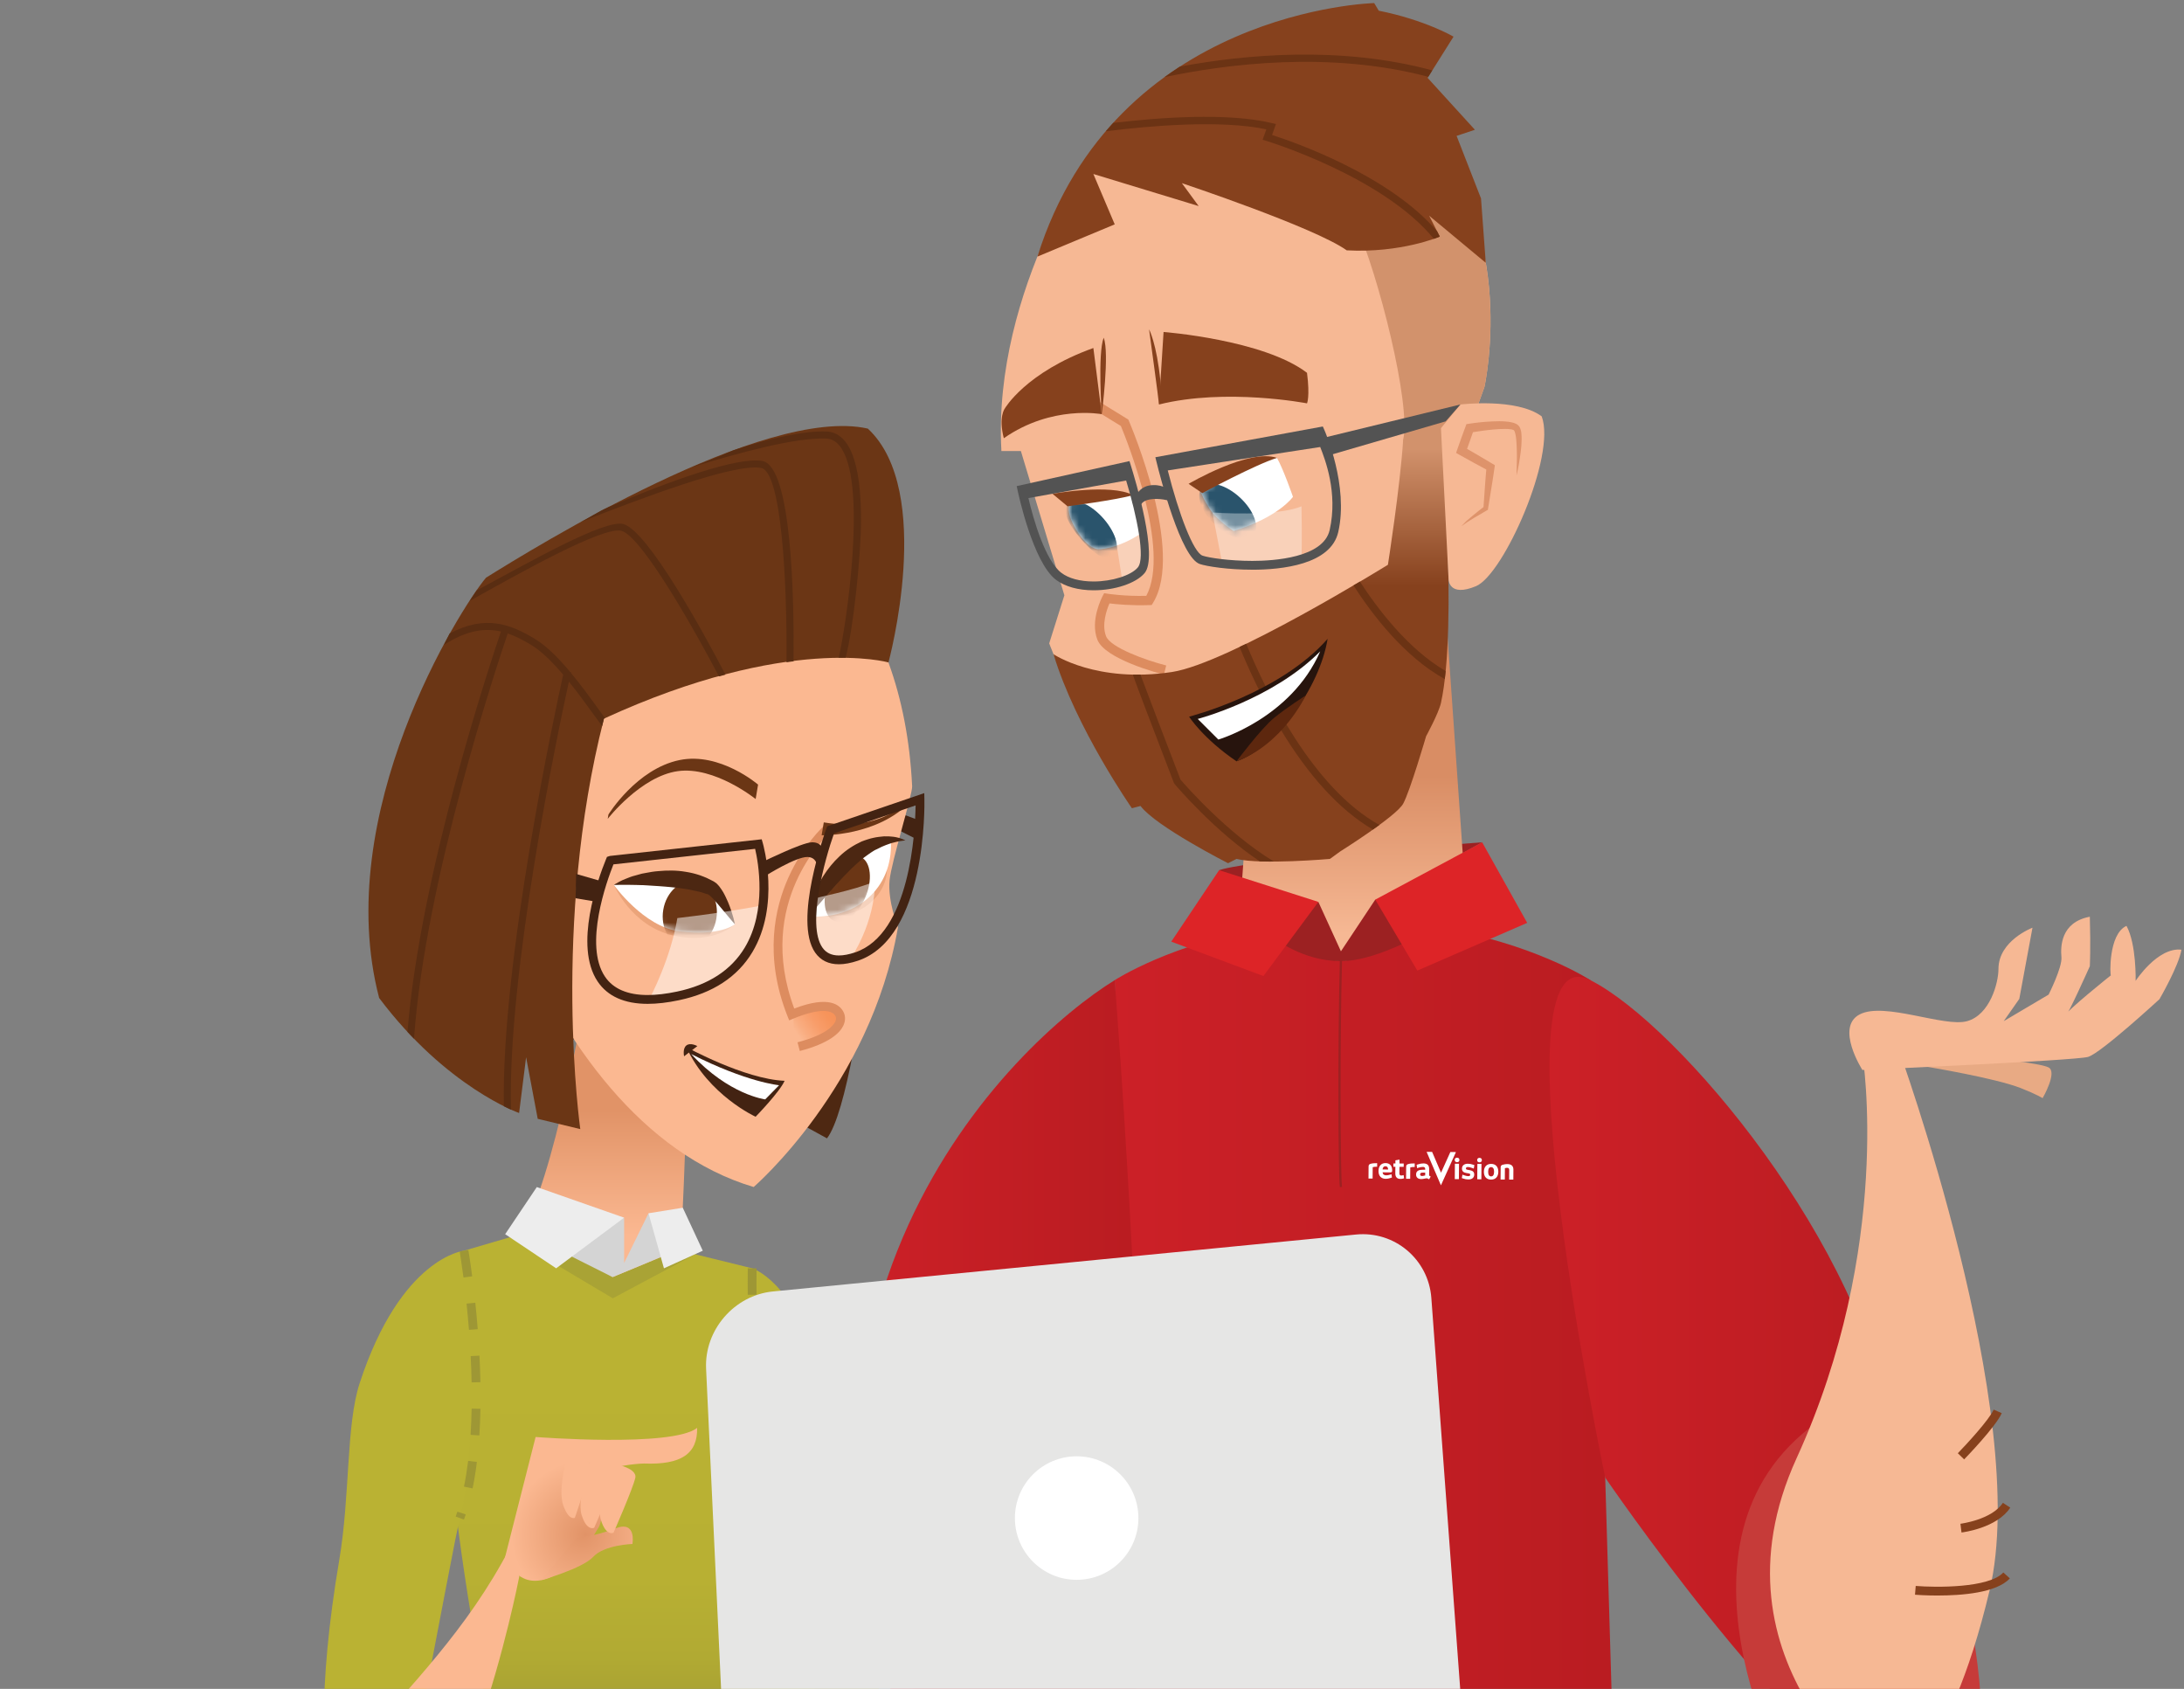
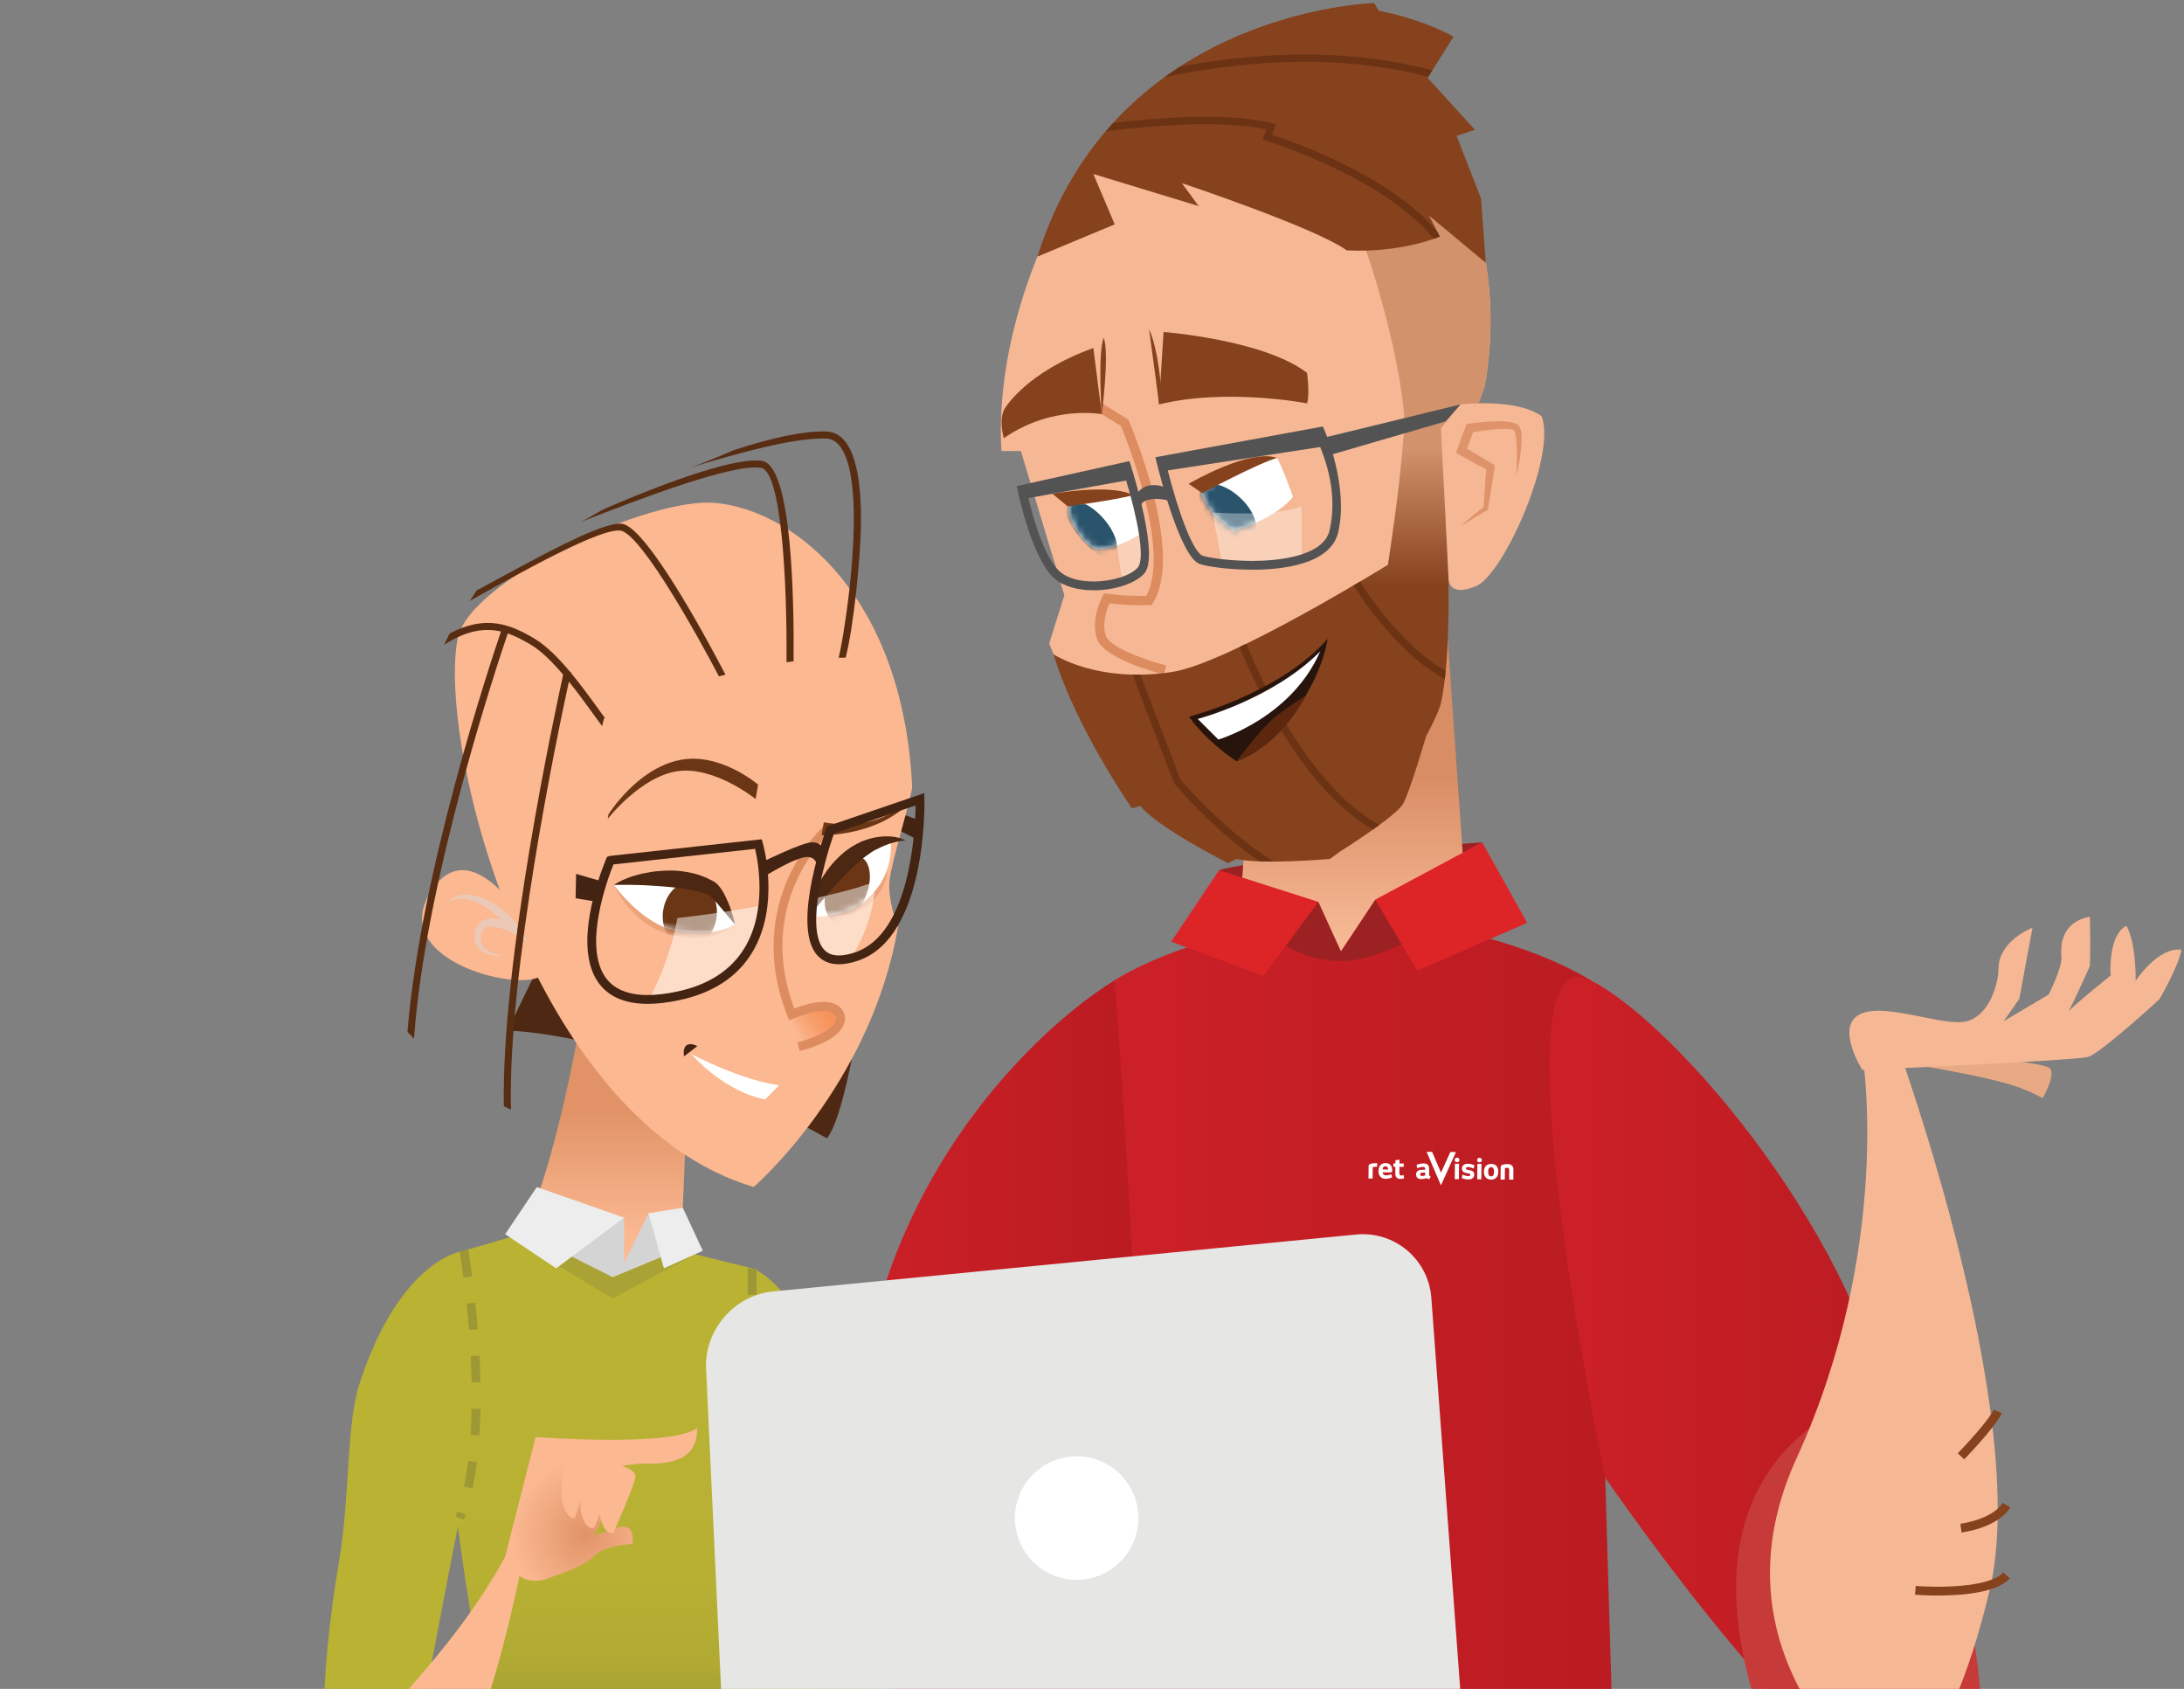
<svg xmlns="http://www.w3.org/2000/svg" width="335" height="259" viewBox="0 0 335 259" fill="none">
  <rect x="0" y="0" width="335" height="259" fill="#808080" stroke="none" />
  <path d="M141.161 125.874L138.894 125.024L137.662 127.224L140.986 128.898L141.161 125.874Z" fill="#432312" />
  <path d="M136.977 114.004C137.051 108.639 132.688 166.898 126.851 174.578C97.644 158.159 77.847 158.055 77.847 158.055L82.136 149.177L136.977 114.004Z" fill="#4E2812" />
  <path d="M115.372 194.506C115.372 194.506 121.651 196.42 125.197 209.144C127.607 217.782 129.597 229.852 131.845 242.333C134.365 256.35 137.952 272.084 135.364 287.366C127.259 287.028 113.577 269.131 113.327 218.818C113.752 200.583 115.372 194.506 115.372 194.506Z" fill="url(#paint0_linear_523_61)" />
  <path d="M89.528 153.978C89.528 153.978 85.051 180.834 79.817 189.273C86.738 197.209 94.421 199.74 96.827 199.571C99.233 199.403 104.395 191.804 104.395 191.804C104.395 191.804 105.441 173.232 105.293 163.271C96.027 158.038 89.528 153.975 89.528 153.975V153.978Z" fill="url(#paint1_linear_523_61)" />
  <path d="M115.608 182.035C115.608 182.035 133.525 166.591 137.74 142.199C137.74 142.199 136.14 138.258 136.451 134.992C136.717 132.204 139.973 121.802 139.913 120.587C138.512 91.828 122.228 78.379 109.838 77.133C99.631 76.108 71.952 88.96 70.201 97.919C67.012 114.196 81.572 171.913 115.605 182.039L115.608 182.035Z" fill="#FBB891" />
  <path d="M123.949 140.539C123.949 140.539 129.857 141.021 132.682 139.078C136.255 136.621 136.036 133.416 136.036 133.416L123.946 140.535L123.949 140.539Z" fill="#EBA47A" />
  <path d="M94.161 135.71C94.161 135.71 96.83 141.99 103.214 143.447C109.599 144.909 112.723 141.74 112.723 141.74L94.161 135.707V135.71Z" fill="#EBA47A" />
  <path d="M121.763 155.46C121.763 155.46 121.142 160.514 123.936 160.055C126.733 159.597 130.488 157.086 128.842 155.153C127.195 153.219 121.759 155.463 121.759 155.463L121.763 155.46Z" fill="url(#paint2_linear_523_61)" />
  <path d="M112.723 141.743C112.723 141.743 110.803 135.913 109.315 135.413C107.827 134.917 100.087 134.715 99.135 134.968C98.183 135.221 94.161 135.71 94.161 135.71C94.161 135.71 98.707 142.118 104.233 142.827C110.469 143.626 112.723 141.743 112.723 141.743Z" fill="white" />
  <mask id="mask0_523_61" style="mask-type:alpha" maskUnits="userSpaceOnUse" x="94" y="134" width="19" height="10">
    <path d="M112.723 141.743C112.723 141.743 110.803 135.913 109.315 135.413C107.827 134.917 100.087 134.715 99.135 134.968C98.183 135.221 94.161 135.71 94.161 135.71C94.161 135.71 98.707 142.118 104.233 142.827C110.469 143.626 112.723 141.743 112.723 141.743Z" fill="white" />
  </mask>
  <g mask="url(#mask0_523_61)">
    <path d="M109.879 140.883C109.416 143.657 107.216 145.6 104.969 145.226C102.722 144.851 101.274 142.297 101.737 139.523C102.199 136.75 104.399 134.806 106.646 135.181C108.893 135.555 110.341 138.109 109.879 140.883Z" fill="#6B3615" />
  </g>
  <path d="M93.335 124.896C93.335 124.896 97.644 117.911 104.233 116.562C110.445 115.289 116.28 120.327 116.28 120.327L115.908 122.541C115.908 122.541 109.619 117.462 103.947 118.265C98.275 119.069 93.217 125.577 93.217 125.577L93.331 124.896H93.335Z" fill="#6B3615" />
  <path d="M122.68 161.182L122.33 159.846C126.74 158.692 127.836 157.268 128.103 156.712C128.295 156.313 128.245 156.03 128.17 155.861C127.745 154.91 125.819 154.501 121.699 156.212L121.051 156.482L120.791 155.831C117.147 146.646 118.854 139.206 120.929 134.583C123.18 129.576 126.257 126.772 126.389 126.654L127.313 127.68C126.834 128.115 115.75 138.369 121.827 154.67C127.239 152.592 128.913 154.147 129.429 155.291C129.706 155.905 129.675 156.621 129.348 157.305C128.818 158.416 127.229 159.988 122.677 161.182H122.68Z" fill="#DD8C5F" />
  <path d="M104.932 161.989C104.932 161.989 104.662 160.808 105.289 160.322C105.917 159.836 106.966 160.427 106.966 160.427L104.935 161.989H104.932Z" fill="#432312" />
-   <path d="M105.266 160.572C105.266 160.572 114.201 165.498 120.345 165.751C119.633 167.428 115.901 171.261 115.901 171.261C115.901 171.261 108.654 167.965 105.266 160.572Z" fill="#432312" />
  <path d="M112.723 141.743C112.723 141.743 111.775 140.674 110.489 139.098C110.172 138.71 109.808 138.295 109.437 137.893C109.089 137.516 108.607 137.05 108.438 137.121C108.131 137.02 107.82 136.918 107.507 136.817C107.199 136.729 106.926 136.692 106.636 136.621C106.072 136.483 105.425 136.368 104.804 136.277C104.176 136.176 103.538 136.119 102.904 136.048C102.266 136.007 101.639 135.916 101.018 135.893C100.394 135.852 99.79 135.815 99.216 135.778L98.787 135.754L98.683 135.747C98.723 135.737 98.632 135.744 98.615 135.741H98.403C98.123 135.731 97.853 135.724 97.593 135.717C96.547 135.683 95.757 135.697 95.13 135.7C94.512 135.704 94.161 135.707 94.161 135.707C94.161 135.707 94.455 135.501 95.005 135.214C95.278 135.066 95.622 134.901 96.034 134.749C96.446 134.583 96.918 134.391 97.411 134.273C97.66 134.202 97.92 134.131 98.19 134.057L98.393 134C98.443 133.989 98.423 133.986 98.534 133.969L98.642 133.949L99.081 133.868C99.675 133.753 100.309 133.639 100.974 133.595C102.3 133.47 103.751 133.45 105.199 133.703C105.927 133.817 106.626 133.983 107.351 134.226C107.702 134.361 108.077 134.492 108.391 134.634C108.687 134.782 108.981 134.928 109.268 135.069L109.376 135.127L109.484 135.181L109.575 135.241C109.696 135.322 109.818 135.41 109.922 135.494C110.068 135.646 110.24 135.812 110.341 135.953C110.574 136.25 110.749 136.53 110.918 136.804C111.242 137.35 111.461 137.887 111.68 138.369C112.494 140.326 112.716 141.733 112.716 141.733L112.723 141.743Z" fill="#4C2712" />
  <path d="M81.096 142.236C81.096 142.236 72.242 126.742 65.993 136.891C59.343 147.696 81.127 152.507 83.286 149.366C81.623 143.95 81.096 142.233 81.096 142.233V142.236Z" fill="#FBB891" />
  <g style="mix-blend-mode:multiply">
    <path d="M68.49 138.713C69.003 137.742 70.191 137.242 71.308 137.198C71.871 137.185 72.441 137.252 72.981 137.391C73.258 137.448 73.525 137.532 73.781 137.634C74.047 137.721 74.324 137.836 74.55 137.937C75.036 138.136 75.562 138.427 76.021 138.71C76.484 139.014 76.943 139.327 77.368 139.685C77.79 140.046 78.191 140.434 78.566 140.846C78.94 141.271 79.288 141.676 79.608 142.209L80.938 144.419L78.677 143.154C78.272 142.928 77.8 142.708 77.344 142.536C76.885 142.361 76.416 142.229 75.961 142.145C75.019 141.983 74.26 142.155 73.936 142.931C73.896 143.019 73.859 143.147 73.832 143.221C73.801 143.346 73.761 143.491 73.754 143.579C73.717 143.775 73.71 144.008 73.734 144.213C73.774 144.635 73.997 145.027 74.338 145.351C75.026 146.022 76.072 146.353 77.094 146.579C76.035 146.643 74.928 146.481 73.929 145.863C73.44 145.546 73.025 145.01 72.87 144.392C72.789 144.082 72.755 143.781 72.782 143.454C72.789 143.279 72.812 143.167 72.829 143.032C72.867 142.85 72.894 142.722 72.944 142.563C73.123 141.963 73.609 141.325 74.263 141.075C74.901 140.809 75.546 140.802 76.129 140.866C76.72 140.927 77.27 141.085 77.8 141.271C78.333 141.463 78.825 141.676 79.345 141.953L78.414 142.897C78.174 142.533 77.864 142.104 77.54 141.737C77.216 141.359 76.858 141.004 76.487 140.667C76.126 140.32 75.731 140.009 75.33 139.705C74.904 139.415 74.527 139.149 74.064 138.889C73.821 138.747 73.619 138.639 73.393 138.538C73.167 138.423 72.937 138.325 72.704 138.238C72.242 138.042 71.76 137.927 71.27 137.856C70.781 137.775 70.278 137.802 69.796 137.931C69.32 138.072 68.848 138.315 68.48 138.7L68.49 138.713Z" fill="#EBC9B6" />
  </g>
  <path d="M71.169 191.807L79.817 189.273L93.972 195.856L104.395 191.804L115.368 194.503C115.368 194.503 115.102 228.607 120.166 237.386C125.231 246.166 128.609 252.581 128.609 252.581C128.609 252.581 126.922 262.035 115.439 263.048C111.387 269.799 110.648 287.676 110.712 300.525C110.783 314.37 116.003 330.809 116.003 333.07V348.365C116.003 348.365 102.496 355.795 82.463 346.563C62.426 337.335 55.675 322.478 55.675 322.478C55.675 322.478 77.823 304.554 77.823 286.323C77.823 268.092 62.578 216.679 71.169 191.804V191.807Z" fill="url(#paint3_linear_523_61)" />
  <path d="M78.248 189.732L93.993 199.106L106.936 192.199L103.707 191.807L93.972 195.856L81.339 188.278L78.248 189.732Z" fill="#A9A335" />
  <path d="M126.358 126.121L126.028 128.095C126.028 128.095 134.618 128.284 139.693 122.892L139.72 122.335C139.585 122.493 135.519 127.653 126.362 126.121H126.358Z" fill="#6B3615" />
  <path d="M71.169 191.807C71.169 191.807 61.502 192.786 55.172 212.113C53.063 218.555 53.724 229.288 52.037 239.249C45.285 279.092 55 287.703 55.675 288.04C56.026 288.216 61.573 278.235 64.546 263.412C67.279 249.78 69.766 235.794 70.882 231.272C73.214 221.831 72.144 193.491 71.169 191.804V191.807Z" fill="#BAB233" />
  <path d="M55.675 288.04C55.675 288.04 46.811 277.763 54.821 268.119C62.831 258.475 71.544 250.222 78.299 237.221L79.649 241.78C79.649 241.78 70.532 289.056 55.675 288.04Z" fill="#FBB891" />
  <path d="M77.486 238.743L82.156 220.373C82.156 220.373 103.096 222.01 106.933 218.977C107.014 222.955 104.493 224.665 98.781 224.443C97.35 224.463 93.972 224.908 93.122 225.523C93.122 225.523 92.505 233.03 91.884 234.123C87.713 241.456 83.013 243.349 80.314 242.043C77.614 240.737 77.486 238.743 77.486 238.743Z" fill="url(#paint4_radial_523_61)" />
  <path d="M90.726 223.623C90.726 223.623 94.846 224.24 94.489 225.873C94.131 227.507 91.148 234.289 91.148 234.289C91.148 234.289 90.014 234.906 89.215 232.332C88.415 229.761 90.726 223.623 90.726 223.623Z" fill="#FBB891" />
  <path d="M87.106 222.719C87.106 222.719 90.699 223.572 90.497 225.084C90.298 226.596 88.175 232.767 88.175 232.767C88.175 232.767 87.241 233.27 86.377 230.8C85.516 228.33 87.102 222.719 87.102 222.719H87.106Z" fill="#FBB891" />
  <path d="M82.986 242.333C82.986 242.333 89.312 240.578 91 238.746C92.687 236.911 97.006 236.782 97.006 236.782C97.006 236.782 97.681 233.111 94.397 234.39C91.114 235.669 88.415 235.851 88.415 235.851L82.989 242.336L82.986 242.333Z" fill="url(#paint5_radial_523_61)" />
  <path d="M93.686 224.389C93.686 224.389 97.805 225.006 97.448 226.639C97.09 228.273 94.107 235.055 94.107 235.055C94.107 235.055 92.974 235.672 92.174 233.098C91.374 230.527 93.686 224.389 93.686 224.389Z" fill="#FBB891" />
-   <path d="M89.009 173.158C89.009 173.158 84.552 141.801 92.64 110.208C120.923 97.214 136.279 101.587 136.279 101.587C136.279 101.587 143.442 75.332 133.114 65.728C117.211 62.155 82.017 83.953 74.55 88.592C70.518 93.387 50.752 124.768 58.158 153.051C68.456 166.753 79.625 170.688 79.625 170.688L80.698 162.134L82.48 171.579L89.016 173.158H89.009Z" fill="#6B3615" />
  <path d="M95.734 186.739V193.69L99.476 186.064L103.707 191.807L93.972 195.856L86.91 192.313L95.734 186.739Z" fill="#D4D4D4" />
  <path d="M82.341 182.045L77.486 189.273L85.307 194.506L95.734 186.739L82.341 182.045Z" fill="#EDEDED" />
  <path d="M99.476 186.064L101.841 194.506L107.8 191.807L104.73 185.217L99.476 186.064Z" fill="#EDEDED" />
  <path d="M116.023 222.951C115.837 221.784 115.669 220.414 115.52 218.885L116.863 218.754C117.008 220.255 117.174 221.598 117.356 222.739L116.023 222.951ZM115.196 214.819C115.109 213.483 115.034 212.117 114.977 210.757L116.327 210.696C116.387 212.049 116.458 213.406 116.546 214.732L115.2 214.819H115.196ZM114.828 206.694C114.788 205.277 114.758 203.907 114.737 202.628L116.087 202.608C116.107 203.88 116.138 205.243 116.178 206.654L114.828 206.694ZM114.694 198.566L114.687 196.676C114.687 195.31 114.697 194.5 114.697 194.5L116.047 194.513C116.047 194.513 116.036 195.32 116.036 196.676L116.043 198.556L114.694 198.562V198.566Z" fill="#9E9735" />
  <path d="M71.166 233.04L69.897 232.578C69.988 232.332 70.073 232.079 70.157 231.826L71.439 232.251C71.352 232.517 71.26 232.784 71.166 233.04ZM72.492 228.259L71.169 227.986C71.422 226.758 71.638 225.431 71.81 224.038L73.15 224.203C72.975 225.631 72.752 226.994 72.492 228.256V228.259ZM73.531 220.134L72.182 220.046C72.263 218.754 72.32 217.401 72.344 216.027L73.693 216.051C73.67 217.448 73.612 218.818 73.528 220.134H73.531ZM72.34 211.999C72.313 210.629 72.263 209.279 72.195 207.966L73.545 207.899C73.612 209.225 73.663 210.588 73.69 211.972L72.34 211.999ZM71.932 203.941C71.82 202.514 71.692 201.164 71.564 199.922L72.907 199.784C73.039 201.039 73.167 202.399 73.282 203.84L71.935 203.944L71.932 203.941ZM71.092 195.91C70.768 193.43 70.508 191.929 70.508 191.922L71.837 191.692C71.837 191.692 72.101 193.218 72.428 195.738L71.088 195.914L71.092 195.91Z" fill="#9E9735" />
  <path d="M95.366 81.415C98.642 82.468 106.997 97.467 110.28 103.729C110.614 103.638 110.948 103.547 111.275 103.463C107.921 97.001 99.469 81.601 95.697 80.39C92.872 79.485 80.985 86.345 73.113 90.549C72.789 91.022 72.434 91.558 72.053 92.156C79.328 88.096 92.653 80.565 95.369 81.419L95.366 81.415Z" fill="#592D12" />
  <path d="M126.682 66.167C123.376 66.083 118.658 67.044 112.497 69.052C112.497 69.052 108.549 70.79 105.921 71.694C113.715 69.339 121.786 67.126 126.655 67.25C127.671 67.267 128.494 67.817 129.162 68.904C132.925 75.035 129.807 95.844 128.65 100.871C129.014 100.865 129.368 100.858 129.712 100.854C130.87 96.481 132.041 85.573 132.068 79.944C132.112 70.894 130.289 66.255 126.686 66.167H126.682Z" fill="#592D12" />
  <path d="M87.561 103.176C87.575 103.122 87.582 103.078 87.585 103.068L87.447 103.038C85.712 100.962 83.863 99.076 82.048 97.983C78.366 95.763 74.503 94.197 68.962 97.16C68.679 97.723 68.395 98.303 68.109 98.891C71.594 96.647 74.365 96.279 76.845 96.846C75.262 101.489 64.454 133.905 62.501 158.243C62.835 158.605 63.169 158.955 63.503 159.296C65.22 134.938 76.359 101.62 77.884 97.146C79.126 97.568 80.307 98.199 81.488 98.911C83.09 99.876 84.784 101.583 86.384 103.469C85.189 108.868 76.882 147.351 77.283 169.648C77.695 169.854 78.066 170.033 78.376 170.171C77.84 149.059 85.567 112.29 87.261 104.529C88.624 106.219 89.893 107.967 90.932 109.405C91.502 110.194 91.965 110.832 92.356 111.352C92.451 110.97 92.538 110.589 92.636 110.208C92.69 110.181 92.744 110.161 92.801 110.134C92.474 109.692 92.137 109.223 91.809 108.77C90.571 107.056 89.113 105.045 87.558 103.176H87.561Z" fill="#592D12" />
  <path d="M116.927 70.692C116.927 70.692 116.904 70.689 116.89 70.685C113.216 70.071 103.454 73.442 93.341 77.761C91.374 78.635 90.763 79.236 89.086 80.052C98.45 76.371 112.514 71.05 116.708 71.751C116.718 71.751 116.732 71.758 116.742 71.758C119.839 72.302 120.744 88.906 120.642 101.56C121.01 101.506 121.371 101.458 121.725 101.415C121.813 91.592 121.442 71.488 116.927 70.695V70.692Z" fill="#592D12" />
  <path d="M117.376 168.599C117.376 168.599 111.815 167.921 106.025 161.648C114.559 165.987 119.505 166.429 119.505 166.429L117.376 168.599Z" fill="white" />
  <path d="M123.949 140.539C123.949 140.539 130.374 126.968 136.66 129.158C136.906 136.159 131.484 141.052 123.949 140.539Z" fill="white" />
  <mask id="mask1_523_61" style="mask-type:alpha" maskUnits="userSpaceOnUse" x="123" y="128" width="14" height="13">
    <path d="M123.949 140.539C123.949 140.539 130.374 126.968 136.66 129.158C136.906 136.159 131.484 141.052 123.949 140.539Z" fill="white" />
  </mask>
  <g mask="url(#mask1_523_61)">
    <path d="M133.063 136.719C132.203 139.503 130.121 141.582 128.407 141.359C126.696 141.139 126.004 138.703 126.861 135.92C127.722 133.136 129.804 131.057 131.518 131.28C133.228 131.499 133.92 133.935 133.063 136.719Z" fill="#6B3615" />
  </g>
  <path d="M123.949 140.539C123.949 140.539 124.037 139.179 124.762 137.337C125.474 135.501 126.794 133.149 128.801 131.293C129.787 130.352 130.964 129.596 132.155 129.053C132.466 128.938 132.763 128.817 133.07 128.729L133.556 128.584L133.961 128.489C134.47 128.368 135.074 128.307 135.6 128.26C136.123 128.25 136.586 128.26 136.997 128.321C137.406 128.361 137.757 128.469 138.037 128.537C138.6 128.722 138.884 128.891 138.884 128.891C138.884 128.891 138.55 128.901 138.006 128.999C137.733 129.05 137.409 129.117 137.048 129.218C136.687 129.289 136.285 129.461 135.874 129.6C135.472 129.765 135.067 129.924 134.558 130.204L134.18 130.379L133.883 130.561C133.66 130.693 133.444 130.855 133.222 131.007C132.324 131.607 131.467 132.393 130.61 133.197C128.923 134.836 127.337 136.702 126.102 138.13C124.877 139.56 123.949 140.532 123.949 140.532V140.539Z" fill="#4C2712" />
  <path d="M117.42 134.317C117.42 134.317 122.08 131.378 123.875 131.425C125.667 131.472 125.41 133.669 125.41 133.669L126.254 130.274C126.254 130.274 125.957 129.083 124.455 129.181C122.879 129.282 117.255 132.042 117.255 132.042L117.423 134.317H117.42Z" fill="#432312" />
  <path d="M92.552 135.231L88.368 134.023L88.29 137.755L91.195 138.241L92.552 135.231Z" fill="#432312" />
  <path opacity="0.5" d="M99.732 152.959C99.732 152.959 102.89 147.011 103.896 140.795C111.775 139.881 117.069 138.825 117.069 138.825C117.069 138.825 116.148 153 99.732 152.963V152.959Z" fill="white" />
  <path opacity="0.5" d="M124.701 137.887C124.725 137.711 131.005 136.588 134.217 135.154C134.217 141.592 130.515 146.943 130.515 146.943C130.515 146.943 123.045 149.653 124.698 137.887H124.701Z" fill="white" />
-   <path d="M99.347 153.948C95.781 153.948 93.2 152.794 91.671 150.52C87.993 145.04 91.722 134.793 92.95 131.783L93.102 131.412L93.544 131.266L116.836 128.712L116.995 129.259C117.106 129.647 119.701 138.859 115.402 146.022C113.125 149.818 109.339 152.298 104.149 153.391C102.394 153.763 100.782 153.948 99.351 153.948H99.347ZM94.091 132.566C93.075 135.116 89.528 144.912 92.791 149.767C94.053 151.644 96.257 152.595 99.344 152.595C100.68 152.595 102.199 152.416 103.862 152.065C108.671 151.05 112.16 148.782 114.238 145.32C117.666 139.608 116.303 132.225 115.827 130.177L94.087 132.559L94.091 132.566Z" fill="#432312" />
+   <path d="M99.347 153.948C95.781 153.948 93.2 152.794 91.671 150.52C87.993 145.04 91.722 134.793 92.95 131.783L93.102 131.412L93.544 131.266L116.836 128.712L116.995 129.259C117.106 129.647 119.701 138.859 115.402 146.022C113.125 149.818 109.339 152.298 104.149 153.391C102.394 153.763 100.782 153.948 99.351 153.948H99.347ZM94.091 132.566C93.075 135.116 89.528 144.912 92.791 149.767C94.053 151.644 96.257 152.595 99.344 152.595C100.68 152.595 102.199 152.416 103.862 152.065C108.671 151.05 112.16 148.782 114.238 145.32C117.666 139.608 116.303 132.225 115.827 130.177L94.091 132.566Z" fill="#432312" />
  <path d="M128.676 147.878C127.091 147.878 125.869 147.277 125.039 146.093C121.634 141.224 126.561 127.602 126.77 127.025L126.881 126.721L141.772 121.63L141.792 122.551C141.812 123.415 142.153 143.785 131.588 147.335C130.512 147.696 129.533 147.878 128.673 147.878H128.676ZM127.934 127.791C126.52 131.776 123.72 141.845 126.149 145.32C126.716 146.133 127.546 146.528 128.676 146.528C129.388 146.528 130.225 146.37 131.163 146.056C139.592 143.225 140.382 127.521 140.442 123.516L127.934 127.794V127.791Z" fill="#432312" />
  <path d="M227.346 129.174C227.346 129.174 192.176 131.702 187 133.446C191.501 137.893 205.683 141.183 205.683 141.183L227.346 129.174Z" fill="#9C2122" />
  <path d="M136.977 260.244C136.977 260.244 135.729 280.307 143.692 285.409C151.655 290.514 162.038 285.554 162.038 285.554L162.885 278.198L169.64 279.757C169.64 279.757 176.419 270.44 174.168 257.517C171.917 244.59 136.977 260.244 136.977 260.244Z" fill="#9C2122" />
  <path d="M295.685 163.619C295.685 163.619 306.047 165.329 309.944 166.861C312.35 167.806 313.315 168.407 313.315 168.407C313.315 168.407 315.63 164.428 314.229 163.7C312.832 162.971 304.542 162.225 304.542 162.225L295.681 163.619H295.685Z" fill="#E8AA84" />
  <path d="M220.314 73.024L225.041 140.535C225.041 140.535 217.837 153.395 204.556 152.959C191.275 152.524 189.882 143.886 189.882 143.886L191.235 125.021L210.637 110.65L220.318 73.02L220.314 73.024Z" fill="url(#paint6_linear_523_61)" />
  <path d="M168.354 21.941C168.354 21.941 152.202 44.238 153.605 69.17H156.591L163.262 91.292L160.937 98.665C160.937 98.665 173.972 134.793 199.255 130.16C224.539 125.527 220.149 80.403 220.149 80.403L227.697 59.334C227.697 59.334 233.666 32.472 215.408 17.899C197.15 3.325 173.031 14.244 168.354 21.938V21.941Z" fill="#F6B894" />
  <path d="M177.775 62.03L178.477 50.912C178.477 50.912 193.809 52.083 200.48 57.175C200.949 60.863 200.48 61.858 200.48 61.858C200.48 61.858 188.073 59.459 177.771 62.034L177.775 62.03Z" fill="#86411D" />
  <path d="M178.534 103.459C177.61 103.223 169.481 101.06 168.327 98.108C167.166 95.142 169.046 91.572 169.127 91.42L169.366 90.971L169.869 91.049C169.896 91.052 172.518 91.467 175.828 91.376C179.6 84.358 172.791 67.402 171.931 65.33L167.561 62.641L168.313 61.416L173.071 64.345L173.162 64.554C173.513 65.371 181.682 84.621 176.86 92.456L176.658 92.783L176.273 92.797C173.506 92.895 171.188 92.662 170.179 92.537C169.768 93.485 168.948 95.763 169.66 97.578C170.331 99.289 175.673 101.236 178.885 102.059L178.527 103.453L178.534 103.459Z" fill="#DD8C5F" />
  <path d="M184.345 75.227C184.345 75.227 191.744 70.048 195.871 70.223C196.836 71.89 198.327 76.192 198.327 76.192C198.327 76.192 196.178 79.303 189.23 81.425C189.23 81.425 186.669 79.819 185.498 77.947C183.761 75.166 184.341 75.227 184.341 75.227H184.345Z" fill="white" />
  <mask id="mask2_523_61" style="mask-type:alpha" maskUnits="userSpaceOnUse" x="184" y="70" width="15" height="12">
    <path d="M184.345 75.227C184.345 75.227 191.744 70.048 195.871 70.223C196.836 71.89 198.327 76.192 198.327 76.192C198.327 76.192 196.178 79.303 189.23 81.425C189.23 81.425 186.669 79.819 185.498 77.947C183.761 75.166 184.341 75.227 184.341 75.227H184.345Z" fill="white" />
  </mask>
  <g mask="url(#mask2_523_61)">
    <path d="M190.249 76.351C192.405 78.375 193.286 80.943 192.213 82.084C191.14 83.224 188.525 82.509 186.369 80.484C184.213 78.46 183.335 75.892 184.405 74.751C185.478 73.611 188.093 74.326 190.249 76.351Z" fill="#2A546C" />
  </g>
  <path d="M164.167 77.076L173.797 75.929C173.797 75.929 174.765 80.417 174.941 81.851C171.34 84.243 168.486 84.226 168.486 84.226C168.486 84.226 166.988 84.334 165.105 81.284C163.225 78.234 164.167 77.076 164.167 77.076Z" fill="white" />
  <mask id="mask3_523_61" style="mask-type:alpha" maskUnits="userSpaceOnUse" x="163" y="75" width="12" height="10">
    <path d="M164.167 77.076L173.797 75.929C173.797 75.929 174.765 80.417 174.941 81.851C171.34 84.243 168.486 84.226 168.486 84.226C168.486 84.226 166.988 84.334 165.105 81.284C163.225 78.234 164.167 77.076 164.167 77.076Z" fill="white" />
  </mask>
  <g mask="url(#mask3_523_61)">
    <path d="M169.339 79.61C171.266 81.854 171.938 84.435 170.841 85.377C169.744 86.315 167.713 84.891 165.786 82.647C163.86 80.403 162.773 78.186 163.87 77.248C164.966 76.31 167.413 77.366 169.339 79.614V79.61Z" fill="#2A546C" />
  </g>
  <path d="M226.61 34.834C224.954 34.564 220.678 31.8 218.286 31.598C214.382 31.271 211.973 33.67 207.951 34.409C211.379 41.957 216.461 61.973 215.232 67.416C215.232 67.416 216.386 71.174 221.276 77.258L227.697 59.338C227.697 59.338 230.383 47.211 226.61 34.834Z" fill="#D2926C" />
  <path d="M159.122 39.355L170.986 34.409L167.71 26.685L183.862 31.602L181.287 28.089C181.287 28.089 201.654 34.878 206.571 38.39C214.922 38.843 220.85 36.285 220.85 36.285L219.211 33.076L227.899 40.304L227.17 30.434L223.425 20.838L226.232 19.9L218.978 11.94L222.956 5.62C222.956 5.62 218.559 3.045 211.487 1.642L210.785 0.471C210.785 0.471 171.05 1.439 159.125 39.362L159.122 39.355Z" fill="#86411D" />
  <path d="M161.595 100.328C161.595 100.328 168.179 104.812 179.766 103.058C188.458 101.742 212.891 86.612 212.891 86.612C212.891 86.612 214.763 74.674 215.232 67.416C219.271 66.538 221.026 65.661 221.026 65.661C221.026 65.661 223.661 95.861 221.026 107.799C220.675 109.378 218.745 112.911 218.745 112.911C218.745 112.911 216.289 121.319 215.232 123.249C214.18 125.179 205.575 130.575 205.575 130.575L203.996 131.722C203.996 131.722 193.428 132.643 189.669 131.722L188.37 132.38C188.37 132.38 177.313 126.762 174.941 123.6L173.621 123.951C173.621 123.951 165.02 111.645 161.595 100.328Z" fill="url(#paint7_linear_523_61)" />
  <path d="M221.026 65.661L224.012 62.034C224.012 62.034 232.616 60.981 236.477 63.849C238.758 69.876 230.622 88.137 226.408 89.891C222.193 91.646 222.197 88.839 222.197 88.839L221.026 65.664V65.661Z" fill="#F6B894" />
  <path d="M224.184 80.67C224.454 80.396 224.711 80.11 224.991 79.846L225.881 79.094C226.485 78.598 227.079 78.115 227.7 77.646L227.542 77.903C227.704 75.797 227.818 73.685 228.017 71.583L228.328 72.194C226.823 71.394 225.331 70.574 223.847 69.74L223.347 69.46L223.536 68.904C223.935 67.74 224.37 66.586 224.792 65.428L224.93 65.047L225.321 64.986C226.56 64.794 227.781 64.672 229.033 64.622C229.657 64.598 230.285 64.581 230.929 64.639C231.25 64.662 231.574 64.699 231.918 64.784C232.087 64.817 232.259 64.868 232.451 64.956C232.633 65.027 232.829 65.138 233.055 65.425C233.193 65.614 233.362 66.204 233.362 66.471C233.399 66.805 233.406 67.122 233.399 67.439C233.396 68.07 233.342 68.688 233.261 69.302C233.099 70.527 232.907 71.738 232.613 72.933C232.64 71.704 232.697 70.486 232.667 69.272C232.647 68.664 232.637 68.06 232.579 67.473C232.556 67.18 232.515 66.886 232.454 66.619C232.363 66.289 232.401 66.265 232.195 65.941C232.208 66.015 231.962 65.833 231.702 65.833C231.449 65.789 231.159 65.776 230.872 65.779C230.298 65.779 229.701 65.809 229.107 65.864C227.92 65.972 226.718 66.15 225.541 66.336L226.07 65.894C225.662 67.055 225.264 68.222 224.832 69.376L224.522 68.539C226 69.386 227.471 70.243 228.928 71.124L229.293 71.343L229.239 71.735C228.949 73.827 228.577 75.909 228.25 77.997L228.223 78.18L228.092 78.257C226.762 79.043 225.443 79.755 224.181 80.68L224.184 80.67Z" fill="#DE936B" />
  <path d="M167.71 53.369L168.998 63.518C168.998 63.518 161.349 62.054 153.973 67.206C153.129 63.927 154.118 62.661 154.118 62.661C154.118 62.661 157.293 57.114 167.71 53.369Z" fill="#86411D" />
  <path d="M168.995 63.518C168.995 63.518 168.351 54.246 169.289 51.79C170.223 54.131 168.995 63.518 168.995 63.518Z" fill="#86411D" />
  <path d="M177.775 62.03C177.792 61.74 176.253 50.501 176.253 50.501C176.253 50.501 177.424 52.667 177.998 58.508C178.177 60.33 177.775 62.03 177.775 62.03Z" fill="#86411D" />
  <path d="M163.745 77.643L161.447 75.733C161.447 75.733 170.345 74.107 173.797 75.932C171.104 76.705 163.745 77.643 163.745 77.643Z" fill="#86411D" />
  <path d="M184.419 75.622L182.313 74.201C182.313 74.201 191.613 68.728 195.874 70.223C192.672 71.188 184.419 75.622 184.419 75.622Z" fill="#86411D" />
  <path d="M181.075 119.561C178.983 114.129 176.051 106.462 174.93 103.449C174.536 103.453 174.137 103.463 173.76 103.456C174.387 105.211 175.987 109.479 180.059 120.054L180.154 120.216C180.478 120.6 186.298 127.46 193.239 132.1C193.937 132.124 194.666 132.13 195.409 132.127C188.262 127.815 181.767 120.368 181.075 119.561Z" fill="#6B3314" />
  <path d="M208.595 89.196C208.278 89.382 207.947 89.578 207.603 89.78C210.428 94.173 215.378 100.706 221.613 104.144C221.66 103.743 221.704 103.331 221.745 102.909C215.992 99.545 211.312 93.384 208.595 89.196Z" fill="#6B3314" />
  <path d="M210.589 127.224C210.92 126.988 211.251 126.752 211.575 126.512C201.293 120.803 194.167 106.031 191.154 98.725C190.81 98.891 190.472 99.056 190.131 99.215C191.451 102.423 193.529 107.009 196.296 111.639C200.72 119.035 205.565 124.285 210.586 127.221L210.589 127.224Z" fill="#6B3314" />
  <path d="M182.398 109.904C182.398 109.904 196.269 106.392 203.642 97.966C202.414 105.514 195.709 114.645 189.666 116.754C184.503 113.241 182.398 109.908 182.398 109.908V109.904Z" fill="#27140D" />
  <path d="M183.717 110.255L186.879 113.417C186.879 113.417 198.027 110.167 202.505 99.896C195.176 107.269 183.717 110.255 183.717 110.255Z" fill="white" />
  <path d="M189.669 116.75C189.669 116.75 193.438 111.723 195.409 110.11C197.379 108.497 200.281 106.655 200.281 106.655C200.281 106.655 196.819 114.115 189.666 116.75H189.669Z" fill="#5D270E" />
  <path d="M195.119 20.703L195.712 19.026L195.108 18.881C188.272 17.227 177.68 18.027 170.75 18.85C170.368 19.269 169.991 19.697 169.619 20.132C176.216 19.306 187.186 18.334 194.238 19.835L193.671 21.435L194.234 21.604C194.423 21.661 212.125 27.067 219.933 36.626C220.52 36.42 220.851 36.282 220.851 36.282L220.446 35.485C213.022 26.783 198.25 21.701 195.122 20.703H195.119Z" fill="#6B3314" />
  <path d="M219.076 11.778L219.697 10.793C205.585 6.973 190.827 8.377 180.987 10.212C180.198 10.722 179.408 11.258 178.625 11.825C188.141 9.817 203.969 7.776 219.076 11.778Z" fill="#6B3314" />
  <path d="M202.741 67.207L224.009 62.03L221.744 64.618L203.372 69.967L202.741 67.207Z" fill="#535353" />
  <path opacity="0.35" d="M172.17 89.196L170.821 80.619L174.941 79.131C174.941 79.131 176.213 84.432 174.532 87.023C172.852 89.615 172.17 89.193 172.17 89.193V89.196Z" fill="white" />
  <path opacity="0.35" d="M187.476 86.45L185.971 78.601C185.971 78.601 195.807 79.303 199.633 77.643C199.744 82.397 199.633 85.775 199.633 85.775C199.633 85.775 193.219 87.462 187.476 86.45Z" fill="white" />
  <path d="M192.095 87.368C188.326 87.368 185.114 86.858 184.037 86.497C181.142 85.525 177.991 73.263 177.39 70.817L177.218 70.122L202.906 65.405L203.122 65.891C203.277 66.238 206.881 74.481 205.275 81.581C204.134 86.618 196.529 87.371 192.098 87.371L192.095 87.368ZM179.121 72.143C180.808 78.79 183.052 84.742 184.466 85.218C185.428 85.539 188.518 86.018 192.095 86.018C195.338 86.018 202.987 85.556 203.956 81.28C205.251 75.558 203.237 70.409 202.505 68.553L179.124 72.143H179.121Z" fill="#535353" />
  <path d="M167.743 90.526C165.385 90.526 163.336 89.952 161.973 88.916C158.43 86.217 156.183 75.649 156.089 75.2L155.95 74.549L173.247 70.712L173.432 71.306C174.164 73.634 177.697 85.38 175.561 87.897C174.249 89.446 171.033 90.526 167.743 90.526ZM157.749 76.384C158.508 79.698 160.357 85.987 162.793 87.843C163.92 88.704 165.678 89.176 167.743 89.176C170.574 89.176 173.493 88.252 174.532 87.023C175.706 85.64 174.407 79.178 172.737 73.692L157.749 76.384Z" fill="#535353" />
  <path d="M175.018 77.413L173.699 77.13C173.807 76.584 174.576 74.772 176.24 74.464C178.035 74.134 179.212 75.041 179.29 75.065L179.401 76.803C179.401 76.803 177.812 76.324 176.344 76.597C175.207 76.806 175.028 77.39 175.021 77.413H175.018Z" fill="#535353" />
  <path d="M170.983 150.314C170.983 150.314 179.766 144.574 194.623 142.196C198.503 141.575 201.02 147.345 205.683 147.345C210.347 147.345 216.214 141.554 220.024 142.152C235.049 144.504 243.954 150.314 243.954 150.314L249.36 332.246L232.374 342.288L224.383 340.375L221.886 348.365L176.392 332.246L170.986 150.314H170.983Z" fill="url(#paint8_linear_523_61)" />
  <path d="M243.951 150.314C257.539 157.224 286.044 191.105 290.097 219.648C294.149 248.191 297.912 256.633 289.759 274.867C273.89 267.1 246.218 226.602 246.218 226.602C246.218 226.602 228.622 142.52 243.951 150.314Z" fill="url(#paint9_linear_523_61)" />
  <path d="M277.575 218.977C296.528 204.137 306.529 258.958 303.378 270.235C300.226 281.511 291.22 284.703 291.22 284.703L289.756 274.871L275.463 275.579C275.463 275.579 253.503 237.825 277.575 218.977Z" fill="#C63B39" />
  <path d="M170.983 150.314C155.711 159.725 111.761 200.584 141.165 271.662C149.634 287.362 171.016 283.05 174.168 257.521C177.32 231.988 170.983 150.317 170.983 150.317V150.314Z" fill="url(#paint10_linear_523_61)" />
  <path d="M289.759 274.871C289.759 274.871 261.112 255.29 275.578 223.623C290.421 191.129 285.707 161.989 285.707 161.989L291.109 160.575C291.109 160.575 311.598 216.878 305.183 243.892C298.769 270.906 289.759 274.871 289.759 274.871Z" fill="#F6B894" />
  <path d="M110.769 262.602C111.046 268.537 116.138 273.396 122.08 273.396H214.237C220.179 273.396 224.684 268.548 224.245 262.619L219.551 199.048C219.113 193.123 213.916 188.743 208.001 189.324L118.554 198.056C112.639 198.633 108.026 203.965 108.306 209.9L110.773 262.602H110.769Z" fill="#E6E6E5" />
  <path d="M285.667 164.084C285.667 164.084 281.462 157.532 285.258 155.564C289.051 153.597 298.215 157.582 301.728 156.604C305.241 155.625 306.54 150.736 306.54 148.597C306.54 144.24 311.76 142.273 311.76 142.273L309.735 153.192L307.346 156.604L314.233 152.531C314.233 152.531 316.342 148.36 316.2 146.791C316.058 145.222 316.058 141.43 320.556 140.586C320.698 145.364 320.556 148.175 320.556 148.175C320.556 148.175 317.044 156.044 316.902 155.622C316.76 155.2 323.927 149.44 323.789 149.578C323.647 149.72 323.367 143.255 326.178 141.99C327.723 144.801 327.581 150.422 327.581 150.422C327.581 150.422 330.952 145.222 334.607 145.644C334.185 148.175 331.236 153.233 331.236 153.233C331.236 153.233 322.243 161.523 320.276 162.087C318.309 162.65 285.67 164.088 285.67 164.088L285.667 164.084Z" fill="#F6B894" />
  <path d="M174.617 232.808C174.617 238.038 170.375 242.279 165.145 242.279C159.915 242.279 155.674 238.038 155.674 232.808C155.674 227.577 159.915 223.336 165.145 223.336C170.375 223.336 174.617 227.577 174.617 232.808Z" fill="white" />
  <path d="M195.402 143.839C195.402 143.839 199.752 147.402 205.683 147.402C211.615 147.402 220.034 142.159 220.034 142.159L210.947 137.964L205.683 145.89L202.221 138.312L195.402 143.839Z" fill="#9C2122" />
  <path d="M179.658 144.409L186.997 133.446L202.222 138.312L193.793 149.683L179.658 144.409Z" fill="#DD2427" />
  <path d="M210.947 137.964L217.399 148.846L234.253 141.528L227.346 129.174L210.947 137.964Z" fill="#DD2427" />
  <path d="M297.237 244.688C295.317 244.688 293.896 244.577 293.738 244.563L293.849 243.217C296.842 243.463 305.088 243.571 307.288 241.149L308.287 242.056C306.263 244.287 300.864 244.685 297.237 244.685V244.688Z" fill="#86411D" />
  <path d="M300.871 235.021L300.709 233.681C300.756 233.675 305.527 233.067 307.221 230.469L308.351 231.208C306.31 234.339 301.09 234.997 300.867 235.021H300.871Z" fill="#86411D" />
  <path d="M301.276 223.808L300.307 222.867C301.603 221.534 305.119 217.735 305.811 216.172L307.046 216.719C306.118 218.821 301.471 223.606 301.276 223.808Z" fill="#86411D" />
-   <path d="M205.683 147.402C205.349 159.772 205.43 180.139 205.683 182.035" stroke="#9C2122" stroke-width="0.337" stroke-miterlimit="10" />
  <path d="M209.925 178.87L209.911 180.736H210.542L210.556 178.995C210.738 178.941 210.954 178.921 211.237 178.924V178.378C210.782 178.374 210.515 178.401 210.229 178.482C210.029 178.54 209.928 178.654 209.925 178.874V178.87Z" fill="white" />
  <path d="M213.545 179.532C213.552 178.745 213.154 178.374 212.523 178.368C211.946 178.364 211.453 178.735 211.447 179.576C211.44 180.372 211.879 180.777 212.56 180.783C212.806 180.783 213.016 180.74 213.292 180.652L213.508 180.581L213.434 180.078L213.218 180.149C212.992 180.22 212.806 180.25 212.614 180.247C212.307 180.247 212.101 180.099 212.071 179.785L213.282 179.795C213.461 179.795 213.542 179.714 213.542 179.532H213.545ZM212.071 179.346C212.094 179.039 212.25 178.85 212.499 178.853C212.8 178.853 212.925 179.079 212.921 179.353L212.071 179.346Z" fill="white" />
  <path d="M214.932 180.277C214.73 180.277 214.649 180.156 214.652 179.95L214.659 178.941H215.31L215.314 178.435H214.662L214.666 177.834L214.038 177.949V178.425H213.734V178.934H214.031L214.025 179.94C214.021 180.5 214.284 180.794 214.804 180.797C214.986 180.797 215.162 180.77 215.371 180.706L215.3 180.21C215.172 180.244 215.04 180.277 214.932 180.274V180.277Z" fill="white" />
-   <path d="M215.688 178.911L215.675 180.777H216.306L216.319 179.036C216.501 178.982 216.717 178.961 217.001 178.965V178.418C216.545 178.415 216.279 178.442 215.992 178.523C215.793 178.58 215.691 178.695 215.688 178.914V178.911Z" fill="white" />
  <path d="M219.214 179.238C219.218 178.644 218.857 178.421 218.33 178.418C218.054 178.418 217.804 178.469 217.51 178.563L217.294 178.631L217.369 179.154L217.605 179.073C217.831 178.998 218.087 178.958 218.259 178.958C218.469 178.958 218.607 179.039 218.607 179.265V179.39H218.256C217.692 179.387 217.213 179.525 217.21 180.125C217.21 180.561 217.504 180.821 218.003 180.824C218.168 180.824 218.388 180.783 218.566 180.743L218.661 180.723C218.796 180.692 218.9 180.689 219.008 180.75L219.211 180.861L219.45 180.436L219.211 180.281L219.218 179.241L219.214 179.238ZM218.604 180.26L218.452 180.298C218.327 180.331 218.212 180.352 218.128 180.352C217.946 180.352 217.834 180.267 217.834 180.102C217.834 179.906 217.973 179.829 218.192 179.832H218.607V180.264L218.604 180.26Z" fill="white" />
  <path d="M223.499 177.541C223.273 177.541 223.138 177.672 223.135 177.882C223.135 178.094 223.267 178.229 223.493 178.233C223.719 178.233 223.854 178.101 223.857 177.888C223.857 177.679 223.726 177.544 223.499 177.544V177.541Z" fill="white" />
  <path d="M223.164 178.47L223.146 180.825L223.777 180.83L223.795 178.475L223.164 178.47Z" fill="white" />
  <path d="M225.146 178.975C225.372 178.975 225.612 179.046 225.834 179.127L226.06 179.211L226.155 178.681L225.932 178.607C225.652 178.509 225.423 178.472 225.143 178.469C224.637 178.465 224.252 178.712 224.248 179.211C224.248 179.596 224.464 179.812 224.883 179.883L225.281 179.953C225.45 179.98 225.521 180.048 225.517 180.159C225.517 180.321 225.386 180.372 225.23 180.372C225.004 180.372 224.765 180.304 224.542 180.227L224.319 180.142L224.225 180.669L224.444 180.743C224.724 180.841 224.96 180.878 225.237 180.881C225.743 180.885 226.128 180.635 226.131 180.129C226.131 179.744 225.912 179.542 225.49 179.464L225.092 179.393C224.923 179.366 224.852 179.302 224.856 179.187C224.856 179.032 224.987 178.975 225.143 178.975H225.146Z" fill="white" />
  <path d="M226.945 177.564C226.718 177.564 226.584 177.696 226.58 177.905C226.577 178.114 226.712 178.253 226.938 178.256C227.164 178.256 227.299 178.125 227.302 177.912C227.302 177.703 227.171 177.568 226.945 177.568V177.564Z" fill="white" />
  <path d="M226.611 178.494L226.593 180.849L227.224 180.854L227.241 178.499L226.611 178.494Z" fill="white" />
  <path d="M228.733 178.492C228.055 178.489 227.619 178.921 227.613 179.69C227.606 180.456 228.018 180.895 228.703 180.902C229.387 180.908 229.819 180.476 229.826 179.707C229.833 178.938 229.418 178.496 228.733 178.492ZM228.719 180.409C228.419 180.409 228.264 180.166 228.267 179.694C228.271 179.221 228.419 178.985 228.719 178.985C229.02 178.985 229.178 179.238 229.175 179.7C229.172 180.166 229.02 180.409 228.719 180.409Z" fill="white" />
  <path d="M231.216 178.519C231 178.519 230.774 178.543 230.488 178.624C230.289 178.681 230.187 178.793 230.184 179.012L230.17 180.888H230.822L230.835 179.15C231.011 179.1 231.098 179.093 231.183 179.093C231.426 179.093 231.496 179.238 231.496 179.42L231.486 180.898H232.127L232.138 179.37C232.141 178.87 231.881 178.526 231.216 178.519Z" fill="white" />
  <path d="M222.467 176.674L221.036 179.845L219.67 176.653L218.826 176.647L221.023 181.779L223.324 176.68L222.467 176.674Z" fill="white" />
  <defs>
    <linearGradient id="paint0_linear_523_61" x1="120.278" y1="229.167" x2="126.358" y2="256.518" gradientUnits="userSpaceOnUse">
      <stop stop-color="#BAB233" />
      <stop offset="1" stop-color="#9D9735" />
    </linearGradient>
    <linearGradient id="paint1_linear_523_61" x1="92.565" y1="189.442" x2="92.565" y2="170.327" gradientUnits="userSpaceOnUse">
      <stop stop-color="#FBB891" />
      <stop offset="1" stop-color="#E19367" />
    </linearGradient>
    <linearGradient id="paint2_linear_523_61" x1="122.298" y1="158.644" x2="128.04" y2="154.664" gradientUnits="userSpaceOnUse">
      <stop stop-color="#FBB891" />
      <stop offset="0.16" stop-color="#F9AD81" />
      <stop offset="0.47" stop-color="#F89D6A" />
      <stop offset="0.76" stop-color="#F7945B" />
      <stop offset="1" stop-color="#F79157" />
    </linearGradient>
    <linearGradient id="paint3_linear_523_61" x1="92.143" y1="208.351" x2="92.143" y2="329.277" gradientUnits="userSpaceOnUse">
      <stop stop-color="#BAB233" />
      <stop offset="0.28" stop-color="#B8B033" />
      <stop offset="0.38" stop-color="#B1AA33" />
      <stop offset="0.45" stop-color="#A59F34" />
      <stop offset="0.46" stop-color="#A29C35" />
      <stop offset="1" stop-color="#BAB233" />
    </linearGradient>
    <radialGradient id="paint4_radial_523_61" cx="0" cy="0" r="1" gradientUnits="userSpaceOnUse" gradientTransform="translate(89.84 235.35) rotate(-22.04) scale(11.378 11.378)">
      <stop stop-color="#E19367" />
      <stop offset="1" stop-color="#FBB891" />
    </radialGradient>
    <radialGradient id="paint5_radial_523_61" cx="0" cy="0" r="1" gradientUnits="userSpaceOnUse" gradientTransform="translate(89.401 235.12) rotate(-22.04) scale(11.719 11.719)">
      <stop stop-color="#E19367" />
      <stop offset="1" stop-color="#FBB891" />
    </radialGradient>
    <linearGradient id="paint6_linear_523_61" x1="207.462" y1="143.296" x2="207.462" y2="118.947" gradientUnits="userSpaceOnUse">
      <stop stop-color="#F6B894" />
      <stop offset="1" stop-color="#D98D64" />
    </linearGradient>
    <linearGradient id="paint7_linear_523_61" x1="191.893" y1="68.819" x2="191.893" y2="89.888" gradientUnits="userSpaceOnUse">
      <stop stop-color="#D2926C" />
      <stop offset="1" stop-color="#86411D" />
    </linearGradient>
    <linearGradient id="paint8_linear_523_61" x1="170.983" y1="245.238" x2="249.356" y2="245.238" gradientUnits="userSpaceOnUse">
      <stop stop-color="#CC2027" />
      <stop offset="1" stop-color="#B91C21" />
    </linearGradient>
    <linearGradient id="paint9_linear_523_61" x1="237.678" y1="212.336" x2="294.591" y2="212.336" gradientUnits="userSpaceOnUse">
      <stop stop-color="#CC2027" />
      <stop offset="1" stop-color="#B91C21" />
    </linearGradient>
    <linearGradient id="paint10_linear_523_61" x1="131.258" y1="215.572" x2="175.045" y2="215.572" gradientUnits="userSpaceOnUse">
      <stop stop-color="#CC2027" />
      <stop offset="1" stop-color="#B91C21" />
    </linearGradient>
  </defs>
</svg>